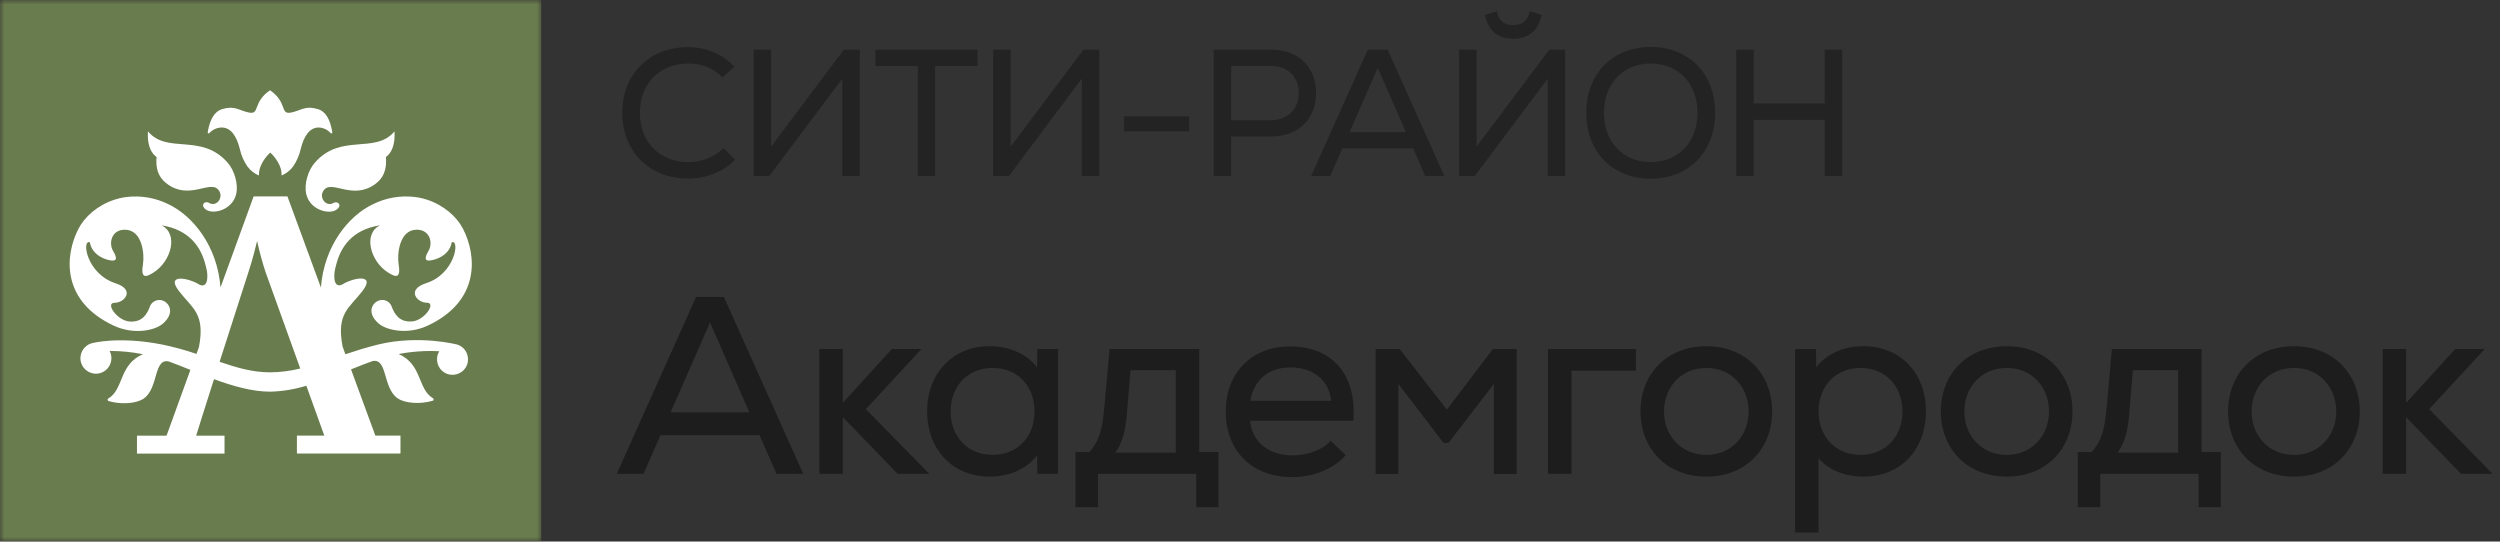
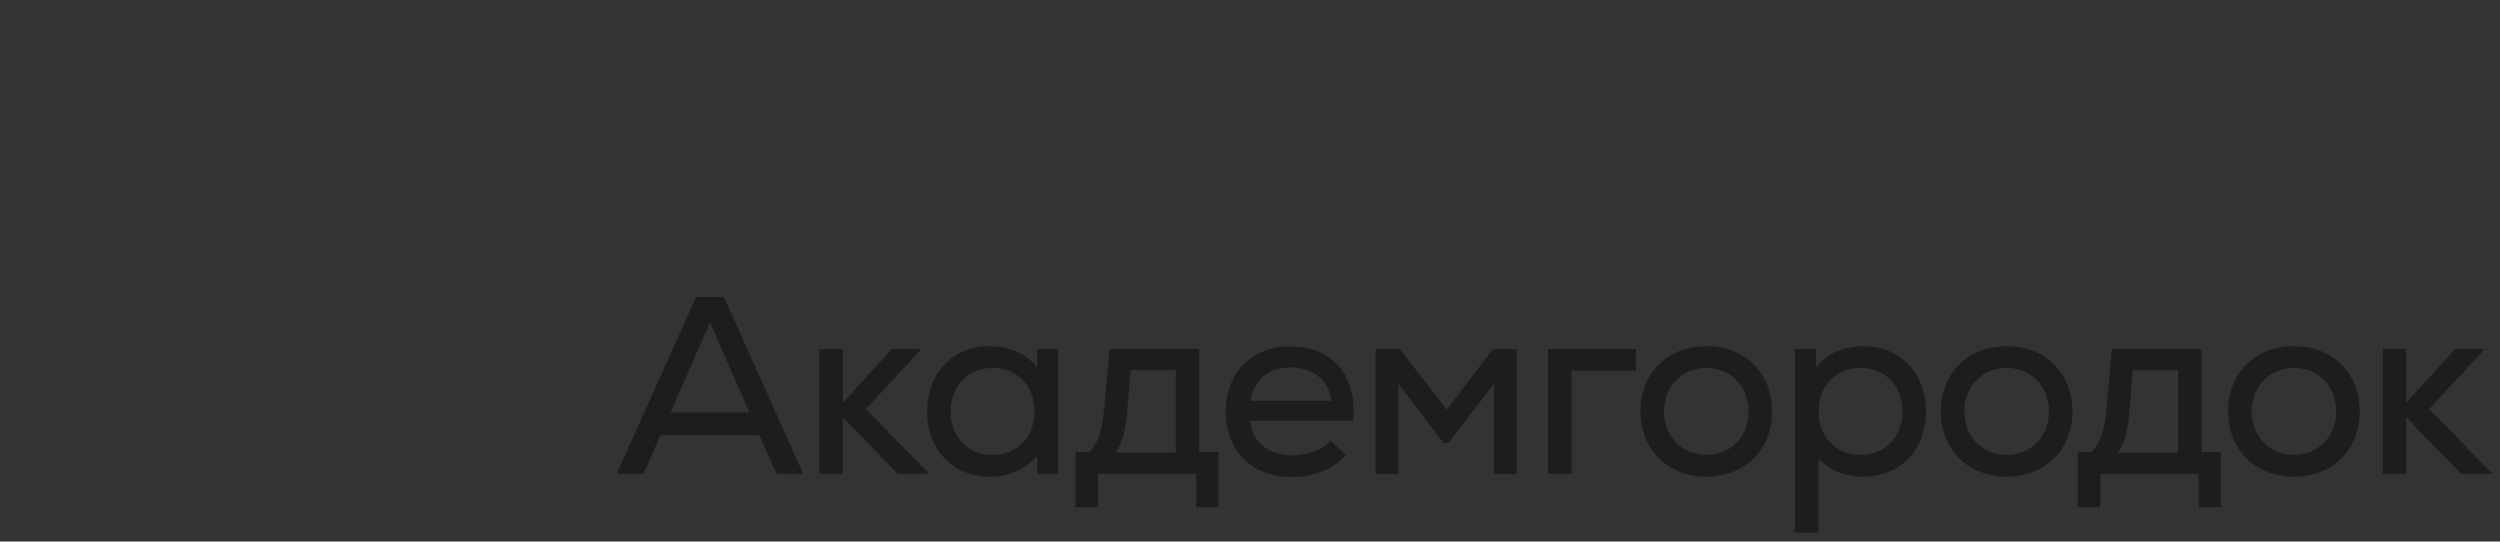
<svg xmlns="http://www.w3.org/2000/svg" width="277" height="60" viewBox="0 0 277 60" fill="none">
  <rect x="0" y="0" width="277" height="60" fill="#333333" stroke="none" />
  <g clip-path="url(#clip0_10_9247)">
    <mask id="mask0_10_9247" style="mask-type:luminance" maskUnits="userSpaceOnUse" x="0" y="0" width="60" height="60">
-       <path d="M60 0H0V60H60V0Z" fill="white" />
-     </mask>
+       </mask>
    <g mask="url(#mask0_10_9247)">
      <path d="M0 0H60V60H0V0Z" fill="#697C4D" />
-       <path fill-rule="evenodd" clip-rule="evenodd" d="M29.926 41.254C31.054 41.247 32.174 41.101 33.268 40.83L29.429 30.164C29.054 29.025 28.74 27.87 28.488 26.7C28.488 26.7 27.983 28.814 27.562 30.042C27.111 31.43 25.67 35.912 24.331 40.088C26.209 40.73 27.968 41.254 29.926 41.254ZM50.687 38.184C50.809 38.226 50.928 38.279 51.039 38.348C51.846 38.845 52.102 39.901 51.605 40.711C51.107 41.518 50.052 41.774 49.241 41.277C48.431 40.78 48.178 39.725 48.675 38.918C47.169 38.837 45.654 38.941 44.171 39.227C46.817 40.375 46.247 43.14 48.002 44.142C48.079 44.279 48.041 44.363 47.968 44.394C46.553 44.826 44.84 44.688 44.041 44.122C42.389 42.952 42.955 39.663 41.276 40.008C40.522 40.272 39.727 40.597 38.893 40.929L41.589 48.264H44.373V50.249H32.897V48.264H35.933L33.941 42.738C32.637 43.143 31.283 43.365 29.922 43.396C27.922 43.396 25.78 42.769 23.712 42.015C22.691 45.216 21.846 47.881 21.735 48.272H24.878V50.26H15.176V48.272H18.453L21.096 40.983C20.259 40.65 19.444 40.317 18.691 40.046C17.008 39.683 17.585 42.987 15.93 44.157C15.13 44.719 13.417 44.857 12.002 44.428C11.891 44.317 11.903 44.226 11.968 44.176C13.742 43.151 13.153 40.386 15.838 39.247C14.622 39.006 13.383 38.883 12.144 38.883C12.205 39.002 12.255 39.128 12.289 39.258C12.526 40.176 11.976 41.117 11.058 41.35C10.14 41.591 9.203 41.036 8.966 40.118C8.729 39.201 9.28 38.264 10.197 38.023C10.197 38.023 13.127 37.224 17.933 38.168C19.234 38.432 20.515 38.784 21.769 39.212L22.048 38.44C22.752 34.704 21.302 34.176 19.815 32.233C18.297 30.245 21 30.857 21.956 31.461C22.633 31.893 23.058 31.465 22.962 30.306C22.947 30.229 22.939 30.149 22.935 30.073C22.912 29.893 22.836 29.652 22.79 29.438C22.289 27.35 20.97 25.457 17.895 24.964C19.815 25.916 18.962 28.956 17.027 30.187C16.121 30.769 15.578 30.868 15.842 29.262C16.018 28.233 15.803 25.453 13.834 25.453C12.35 25.445 12.025 26.945 12.518 27.778C13.016 28.612 13 29.025 12.09 28.822C11.18 28.619 10.174 28.038 9.953 26.841C9.023 26.52 9.582 30.34 12.79 31.384C15.023 32.099 13.803 33.553 12.702 33.549C11.601 33.545 12.989 35.553 14.396 35.629C15.8 35.706 16.32 34.78 16.656 33.843C16.962 33.277 17.639 33.075 18.186 33.369C18.779 33.671 19.375 34.696 18.052 35.855C17.237 36.581 14.897 37.155 12.599 36.08C6.782 33.358 7.149 28.333 8.694 25.35C9.367 24.034 10.798 22.742 12.683 22.126C12.763 22.099 12.824 22.08 13.237 21.969C13.501 21.904 13.769 21.858 14.037 21.824C15.605 21.641 17.192 21.912 18.614 22.604C21.367 23.893 24.086 27.258 24.431 31.851L28.102 21.763H31.849L31.91 21.931L35.559 31.862C35.903 27.262 38.61 23.893 41.371 22.604C42.794 21.908 44.385 21.637 45.956 21.824C46.228 21.858 46.496 21.904 46.759 21.966L47.31 22.122C49.192 22.742 50.622 24.027 51.299 25.346C52.844 28.333 53.207 33.354 47.406 36.073C45.111 37.147 42.771 36.562 41.953 35.847C40.629 34.688 41.226 33.663 41.819 33.361C42.389 33.071 43.062 33.285 43.344 33.836C43.689 34.776 44.205 35.69 45.605 35.621C47.004 35.553 48.389 33.53 47.299 33.541C46.209 33.553 44.981 32.096 47.211 31.377C50.427 30.356 50.981 26.516 50.056 26.841C49.834 28.038 48.828 28.608 47.918 28.818C47.004 29.029 47 28.616 47.49 27.774C47.979 26.933 47.658 25.449 46.174 25.449C44.209 25.457 43.995 28.229 44.167 29.258C44.431 30.864 43.888 30.765 42.977 30.184C41.042 28.948 40.194 25.916 42.109 24.96C39.039 25.445 37.727 27.338 37.226 29.426C37.176 29.637 37.1 29.878 37.081 30.061C37.065 30.138 37.058 30.218 37.054 30.294C36.947 31.449 37.371 31.881 38.056 31.449C38.996 30.845 41.689 30.229 40.182 32.218C38.706 34.153 37.257 34.685 37.953 38.375L38.266 39.25C39.394 38.872 40.595 38.493 41.918 38.168C46.461 37.067 50.687 38.184 50.687 38.184ZM34.855 18.057C37.765 14.681 41.555 17.136 43.712 14.558C43.842 16.837 42.756 17.388 42.756 17.388C42.817 18.195 42.832 19.453 41.608 20.367C39.146 22.214 36.878 19.977 35.941 20.998C35.226 21.767 36.071 22.971 36.916 22.505C37.436 22.191 37.995 22.78 37.241 23.258C36.415 23.79 34.358 23.254 33.941 21.534C33.662 20.394 34.151 18.868 34.855 18.057ZM17.348 17.384C17.348 17.384 16.251 16.834 16.392 14.554C18.545 17.136 22.339 14.681 25.249 18.053C25.953 18.868 26.438 20.394 26.163 21.526C25.742 23.25 23.685 23.782 22.863 23.25C22.121 22.765 22.672 22.176 23.188 22.497C24.037 22.975 24.882 21.77 24.163 20.99C23.222 19.969 20.954 22.206 18.496 20.359C17.276 19.449 17.283 18.195 17.348 17.384ZM23.18 14.769C23.05 14.795 23.008 14.75 23.012 14.696C23.111 14.05 23.41 12.451 24.618 12.088C26.041 11.667 26.453 12.241 27.589 12.47C28.828 12.719 27.956 11.342 29.918 10C31.884 11.346 30.989 12.723 32.247 12.47C33.387 12.241 33.8 11.667 35.218 12.088C36.431 12.436 36.721 14.046 36.824 14.696C36.756 14.807 36.694 14.807 36.656 14.769C36.32 14.382 35.838 14.149 35.325 14.126C34.285 14.126 33.662 15.109 33.318 16.509C33.165 17.201 32.882 17.858 32.48 18.44C32.151 18.883 31.712 19.231 31.199 19.445V19.335C31.199 17.992 29.945 16.906 29.945 16.906C29.945 16.906 28.691 17.992 28.691 19.335V19.445C28.182 19.235 27.738 18.887 27.41 18.44C27.008 17.855 26.725 17.201 26.572 16.509C26.22 15.105 25.601 14.126 24.564 14.126C24.029 14.138 23.524 14.371 23.18 14.769Z" fill="white" />
    </g>
  </g>
-   <path opacity="0.7" d="M76.22 19.78C71.94 19.78 68.94 16.76 68.94 12.5C68.94 8.24 71.94 5.22 76.22 5.22C78.22 5.22 80 5.96 81.38 7.38L80.04 8.58C79.06 7.56 77.78 7.04 76.28 7.04C73.1 7.04 70.9 9.26 70.9 12.5C70.9 15.74 73.1 17.96 76.28 17.96C77.74 17.96 79.16 17.4 80.18 16.4L81.46 17.7C80.08 19.06 78.3 19.78 76.22 19.78ZM93.502 5.5H95.262V19.5H93.322V8.72L85.242 19.5H83.502V5.5H85.442V16.24L93.502 5.5ZM108.313 5.5V7.32H103.613V19.5H101.693V7.32H96.993V5.5H108.313ZM120.045 5.5H121.805V19.5H119.865V8.72L111.785 19.5H110.045V5.5H111.985V16.24L120.045 5.5ZM124.537 14.56V12.88H131.757V14.56H124.537ZM140.86 5.5C143.88 5.5 145.82 7.44 145.82 10.3C145.82 13.18 143.88 15.12 140.86 15.12H136.42V19.5H134.48V5.5H140.86ZM140.76 13.32C142.68 13.32 143.9 12.12 143.9 10.3C143.9 8.48 142.68 7.3 140.76 7.3H136.42V13.32H140.76ZM157.914 19.5L156.574 16.44H148.734L147.394 19.5H145.274L151.554 5.5H153.754L160.034 19.5H157.914ZM152.654 7.52L149.534 14.64H155.774L152.654 7.52ZM167.668 4.3C165.968 4.3 164.888 3.4 164.528 1.66L165.848 1.24C166.048 2.28 166.648 2.78 167.668 2.78C168.688 2.78 169.288 2.28 169.488 1.24L170.808 1.66C170.448 3.4 169.368 4.3 167.668 4.3ZM171.668 5.5H173.428V19.5H171.488V8.72L163.408 19.5H161.668V5.5H163.608V16.24L171.668 5.5ZM182.9 19.8C178.66 19.8 175.76 16.82 175.76 12.5C175.76 8.18 178.66 5.2 182.9 5.2C187.14 5.2 190.04 8.18 190.04 12.5C190.04 16.82 187.14 19.8 182.9 19.8ZM182.9 17.96C185.96 17.96 188.08 15.74 188.08 12.5C188.08 9.26 185.96 7.04 182.9 7.04C179.84 7.04 177.72 9.26 177.72 12.5C177.72 15.74 179.84 17.96 182.9 17.96ZM202.172 5.5H204.112V19.5H202.172V13.28H194.312V19.5H192.372V5.5H194.312V11.46H202.172V5.5Z" fill="#1D1D1D" />
  <path d="M86.032 52.5L84.156 48.216H73.18L71.304 52.5H68.336L77.128 32.9H80.208L89 52.5H86.032ZM78.668 35.728L74.3 45.696H83.036L78.668 35.728ZM102.964 52.5H99.464L93.388 46.228V52.5H90.784V38.668H93.388V44.632L98.82 38.668H102.096L95.936 45.332L102.964 52.5ZM114.934 38.668H117.23V52.5H114.934L114.906 50.456C113.814 51.912 111.91 52.808 109.642 52.808C105.582 52.808 102.726 49.84 102.726 45.584C102.726 41.328 105.582 38.36 109.642 38.36C111.91 38.36 113.814 39.256 114.906 40.712L114.934 38.668ZM109.978 50.4C112.722 50.4 114.626 48.412 114.626 45.584C114.626 42.756 112.722 40.768 109.978 40.768C107.262 40.768 105.33 42.756 105.33 45.584C105.33 48.412 107.262 50.4 109.978 50.4ZM132.879 50.092H135.007V56.196H132.543V52.5H121.651V56.196H119.159V50.092H120.699C121.595 49.056 122.071 48.076 122.323 45.5L122.939 38.668H132.879V50.092ZM125.263 41.02L124.871 45.696C124.703 47.992 124.283 49.14 123.583 50.148H130.275V41.02H125.263ZM142.897 38.388C147.657 38.388 150.345 41.524 149.953 46.62H138.501C138.753 49 140.573 50.456 143.233 50.456C144.913 50.456 146.621 49.812 147.433 48.832L149.113 50.428C147.797 51.94 145.557 52.864 143.177 52.864C138.725 52.864 135.813 49.98 135.813 45.584C135.813 41.328 138.669 38.388 142.897 38.388ZM142.981 40.712C140.545 40.712 138.949 42.084 138.529 44.408H147.489C147.265 42.168 145.557 40.712 142.981 40.712ZM165.411 38.668H168.043V52.528H165.523V42.532L160.483 49.084H159.951L154.939 42.532V52.528H152.419V38.668H155.079L160.315 45.388L165.411 38.668ZM171.519 52.5V38.668H181.263V41.076H174.123V52.5H171.519ZM189.074 52.808C184.65 52.808 181.766 49.7 181.766 45.584C181.766 41.468 184.65 38.36 189.074 38.36C193.47 38.36 196.354 41.468 196.354 45.584C196.354 49.7 193.47 52.808 189.074 52.808ZM189.074 50.4C191.902 50.4 193.75 48.216 193.75 45.584C193.75 42.952 191.902 40.768 189.074 40.768C186.218 40.768 184.37 42.952 184.37 45.584C184.37 48.216 186.218 50.4 189.074 50.4ZM206.479 38.36C210.567 38.36 213.395 41.328 213.395 45.584C213.395 49.84 210.567 52.808 206.479 52.808C204.379 52.808 202.587 52.052 201.495 50.764V58.996H198.891V38.668H201.215L201.243 40.712C202.307 39.256 204.211 38.36 206.479 38.36ZM206.143 50.4C208.887 50.4 210.791 48.412 210.791 45.584C210.791 42.756 208.887 40.768 206.143 40.768C203.427 40.768 201.495 42.756 201.495 45.584C201.495 48.412 203.427 50.4 206.143 50.4ZM222.352 52.808C217.928 52.808 215.044 49.7 215.044 45.584C215.044 41.468 217.928 38.36 222.352 38.36C226.748 38.36 229.632 41.468 229.632 45.584C229.632 49.7 226.748 52.808 222.352 52.808ZM222.352 50.4C225.18 50.4 227.028 48.216 227.028 45.584C227.028 42.952 225.18 40.768 222.352 40.768C219.496 40.768 217.648 42.952 217.648 45.584C217.648 48.216 219.496 50.4 222.352 50.4ZM243.939 50.092H246.067V56.196H243.603V52.5H232.711V56.196H230.219V50.092H231.759C232.655 49.056 233.131 48.076 233.383 45.5L233.999 38.668H243.939V50.092ZM236.323 41.02L235.931 45.696C235.763 47.992 235.343 49.14 234.643 50.148H241.335V41.02H236.323ZM254.181 52.808C249.757 52.808 246.873 49.7 246.873 45.584C246.873 41.468 249.757 38.36 254.181 38.36C258.577 38.36 261.461 41.468 261.461 45.584C261.461 49.7 258.577 52.808 254.181 52.808ZM254.181 50.4C257.009 50.4 258.857 48.216 258.857 45.584C258.857 42.952 257.009 40.768 254.181 40.768C251.325 40.768 249.477 42.952 249.477 45.584C249.477 48.216 251.325 50.4 254.181 50.4ZM276.179 52.5H272.679L266.603 46.228V52.5H263.999V38.668H266.603V44.632L272.035 38.668H275.311L269.151 45.332L276.179 52.5Z" fill="#1D1D1D" />
  <defs>
    <clipPath id="clip0_10_9247">
-       <rect width="60" height="60" fill="white" />
-     </clipPath>
+       </clipPath>
  </defs>
</svg>